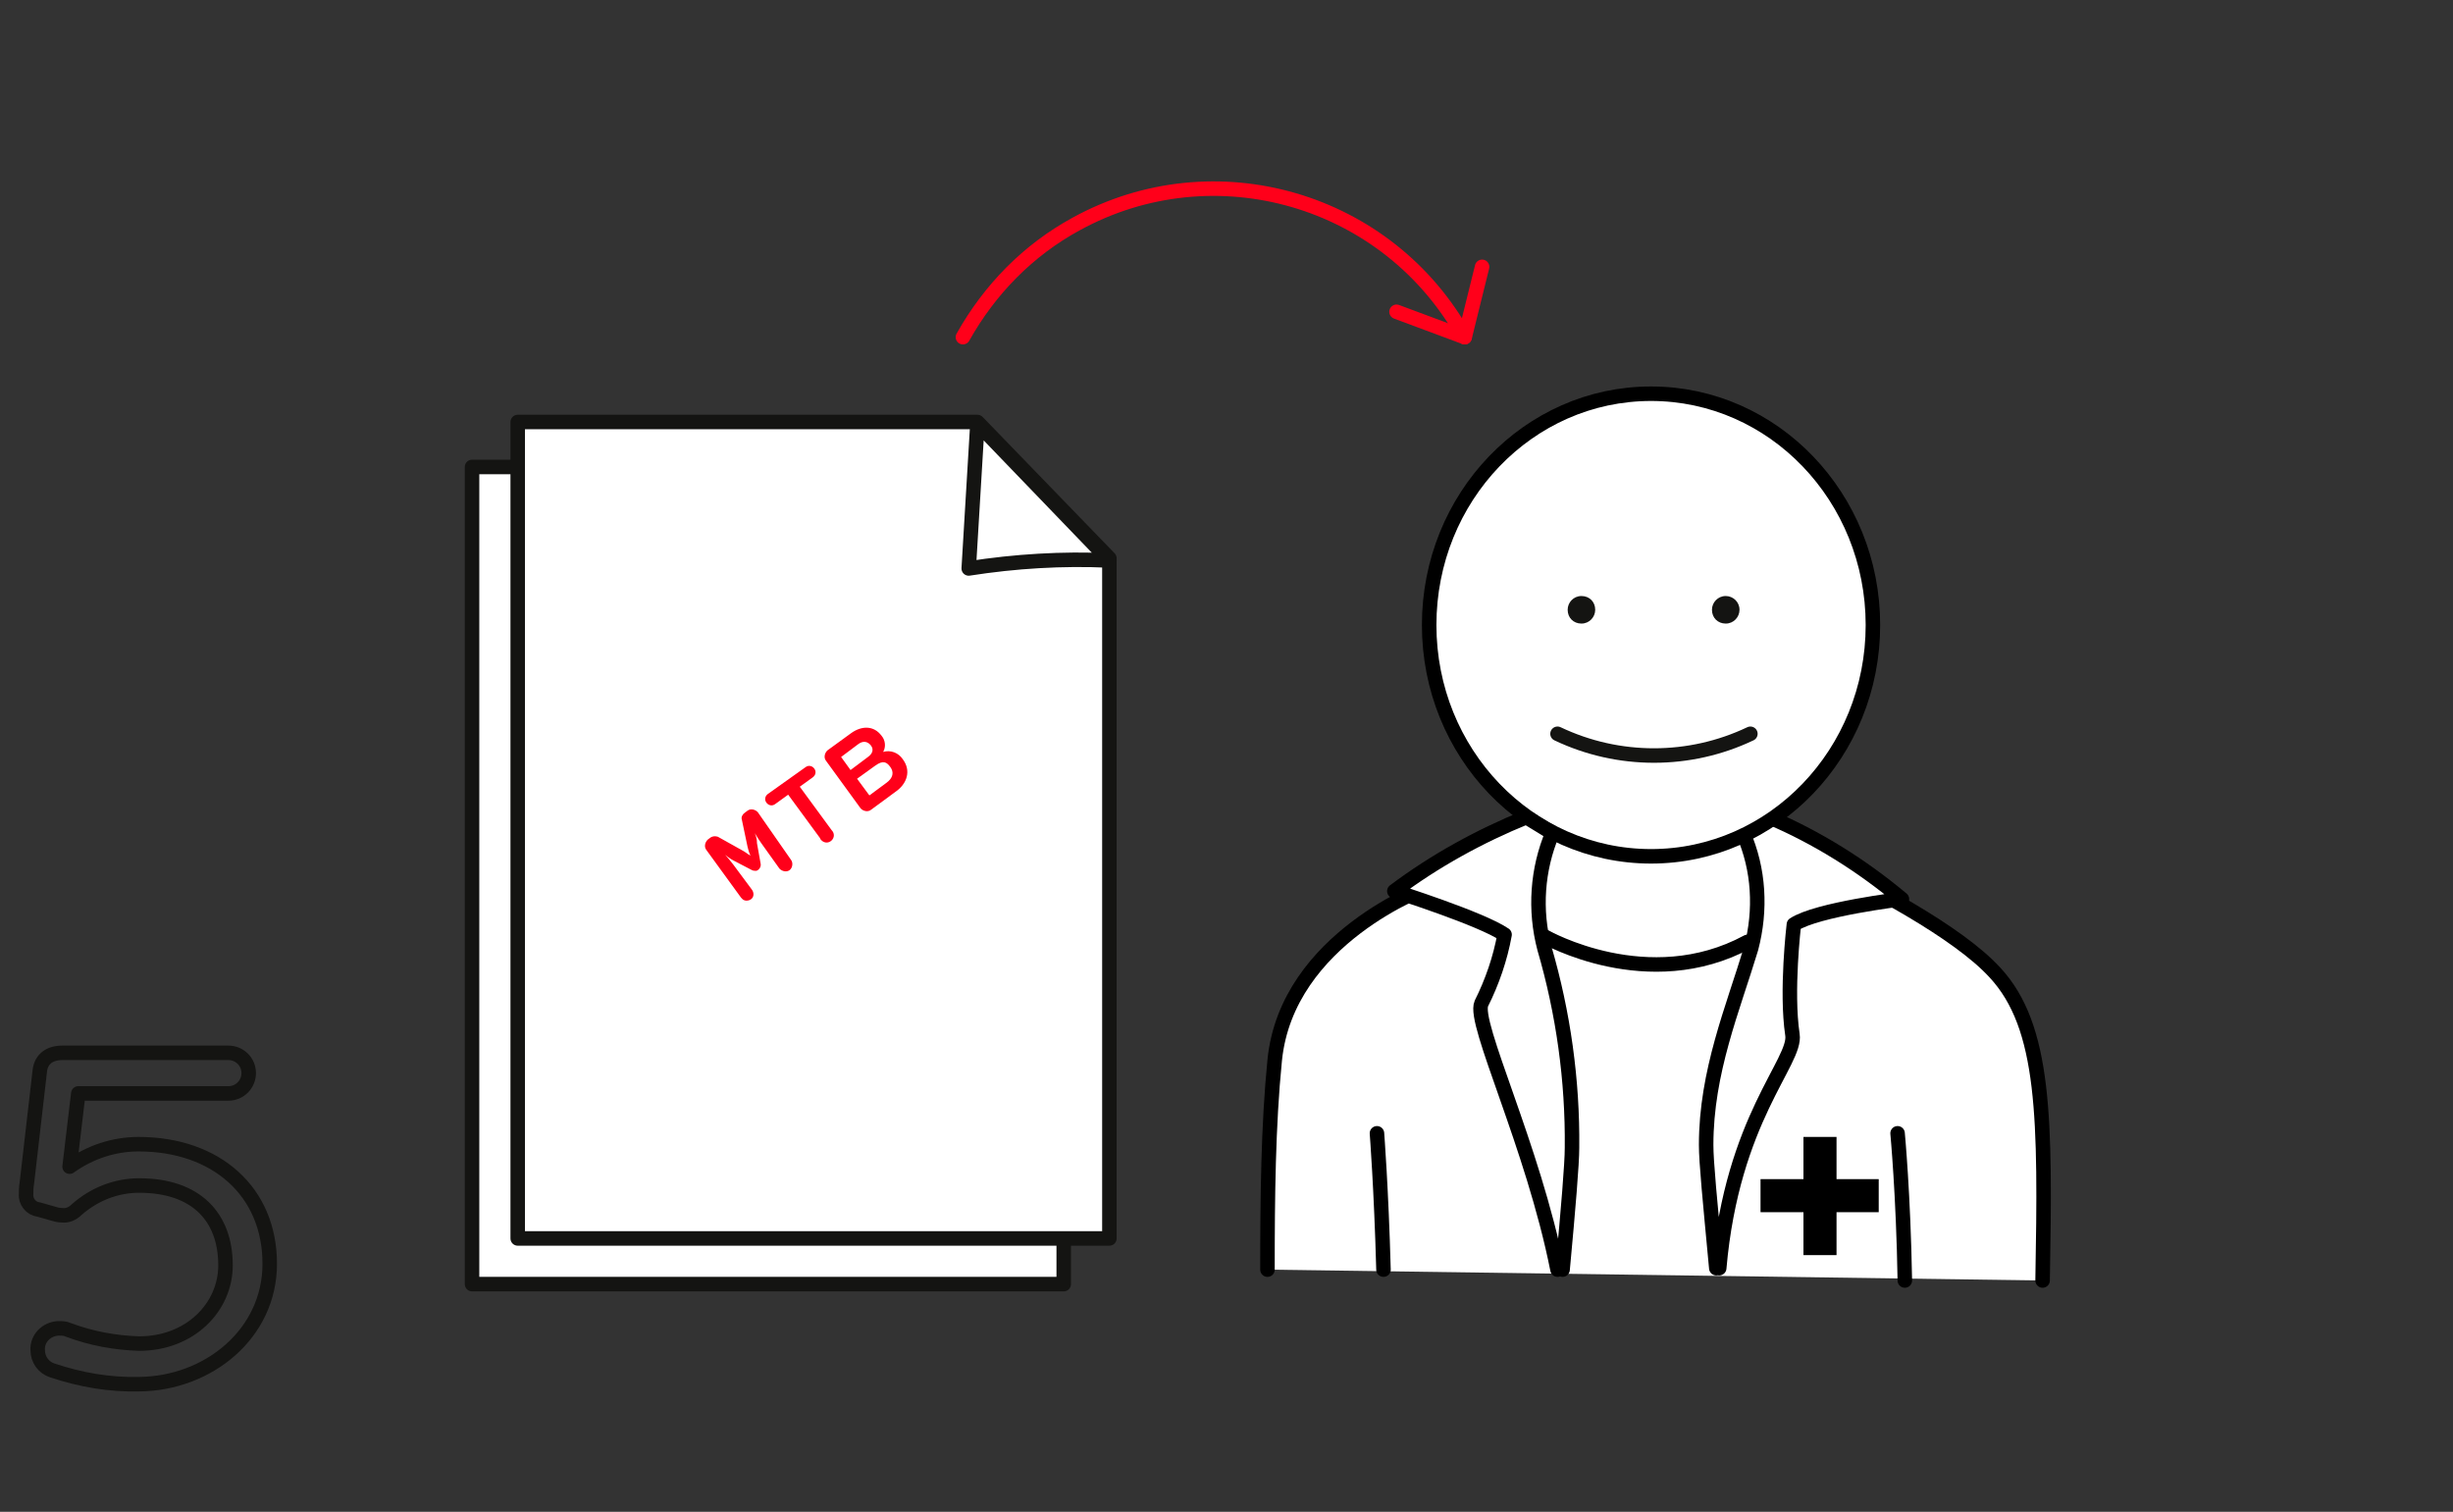
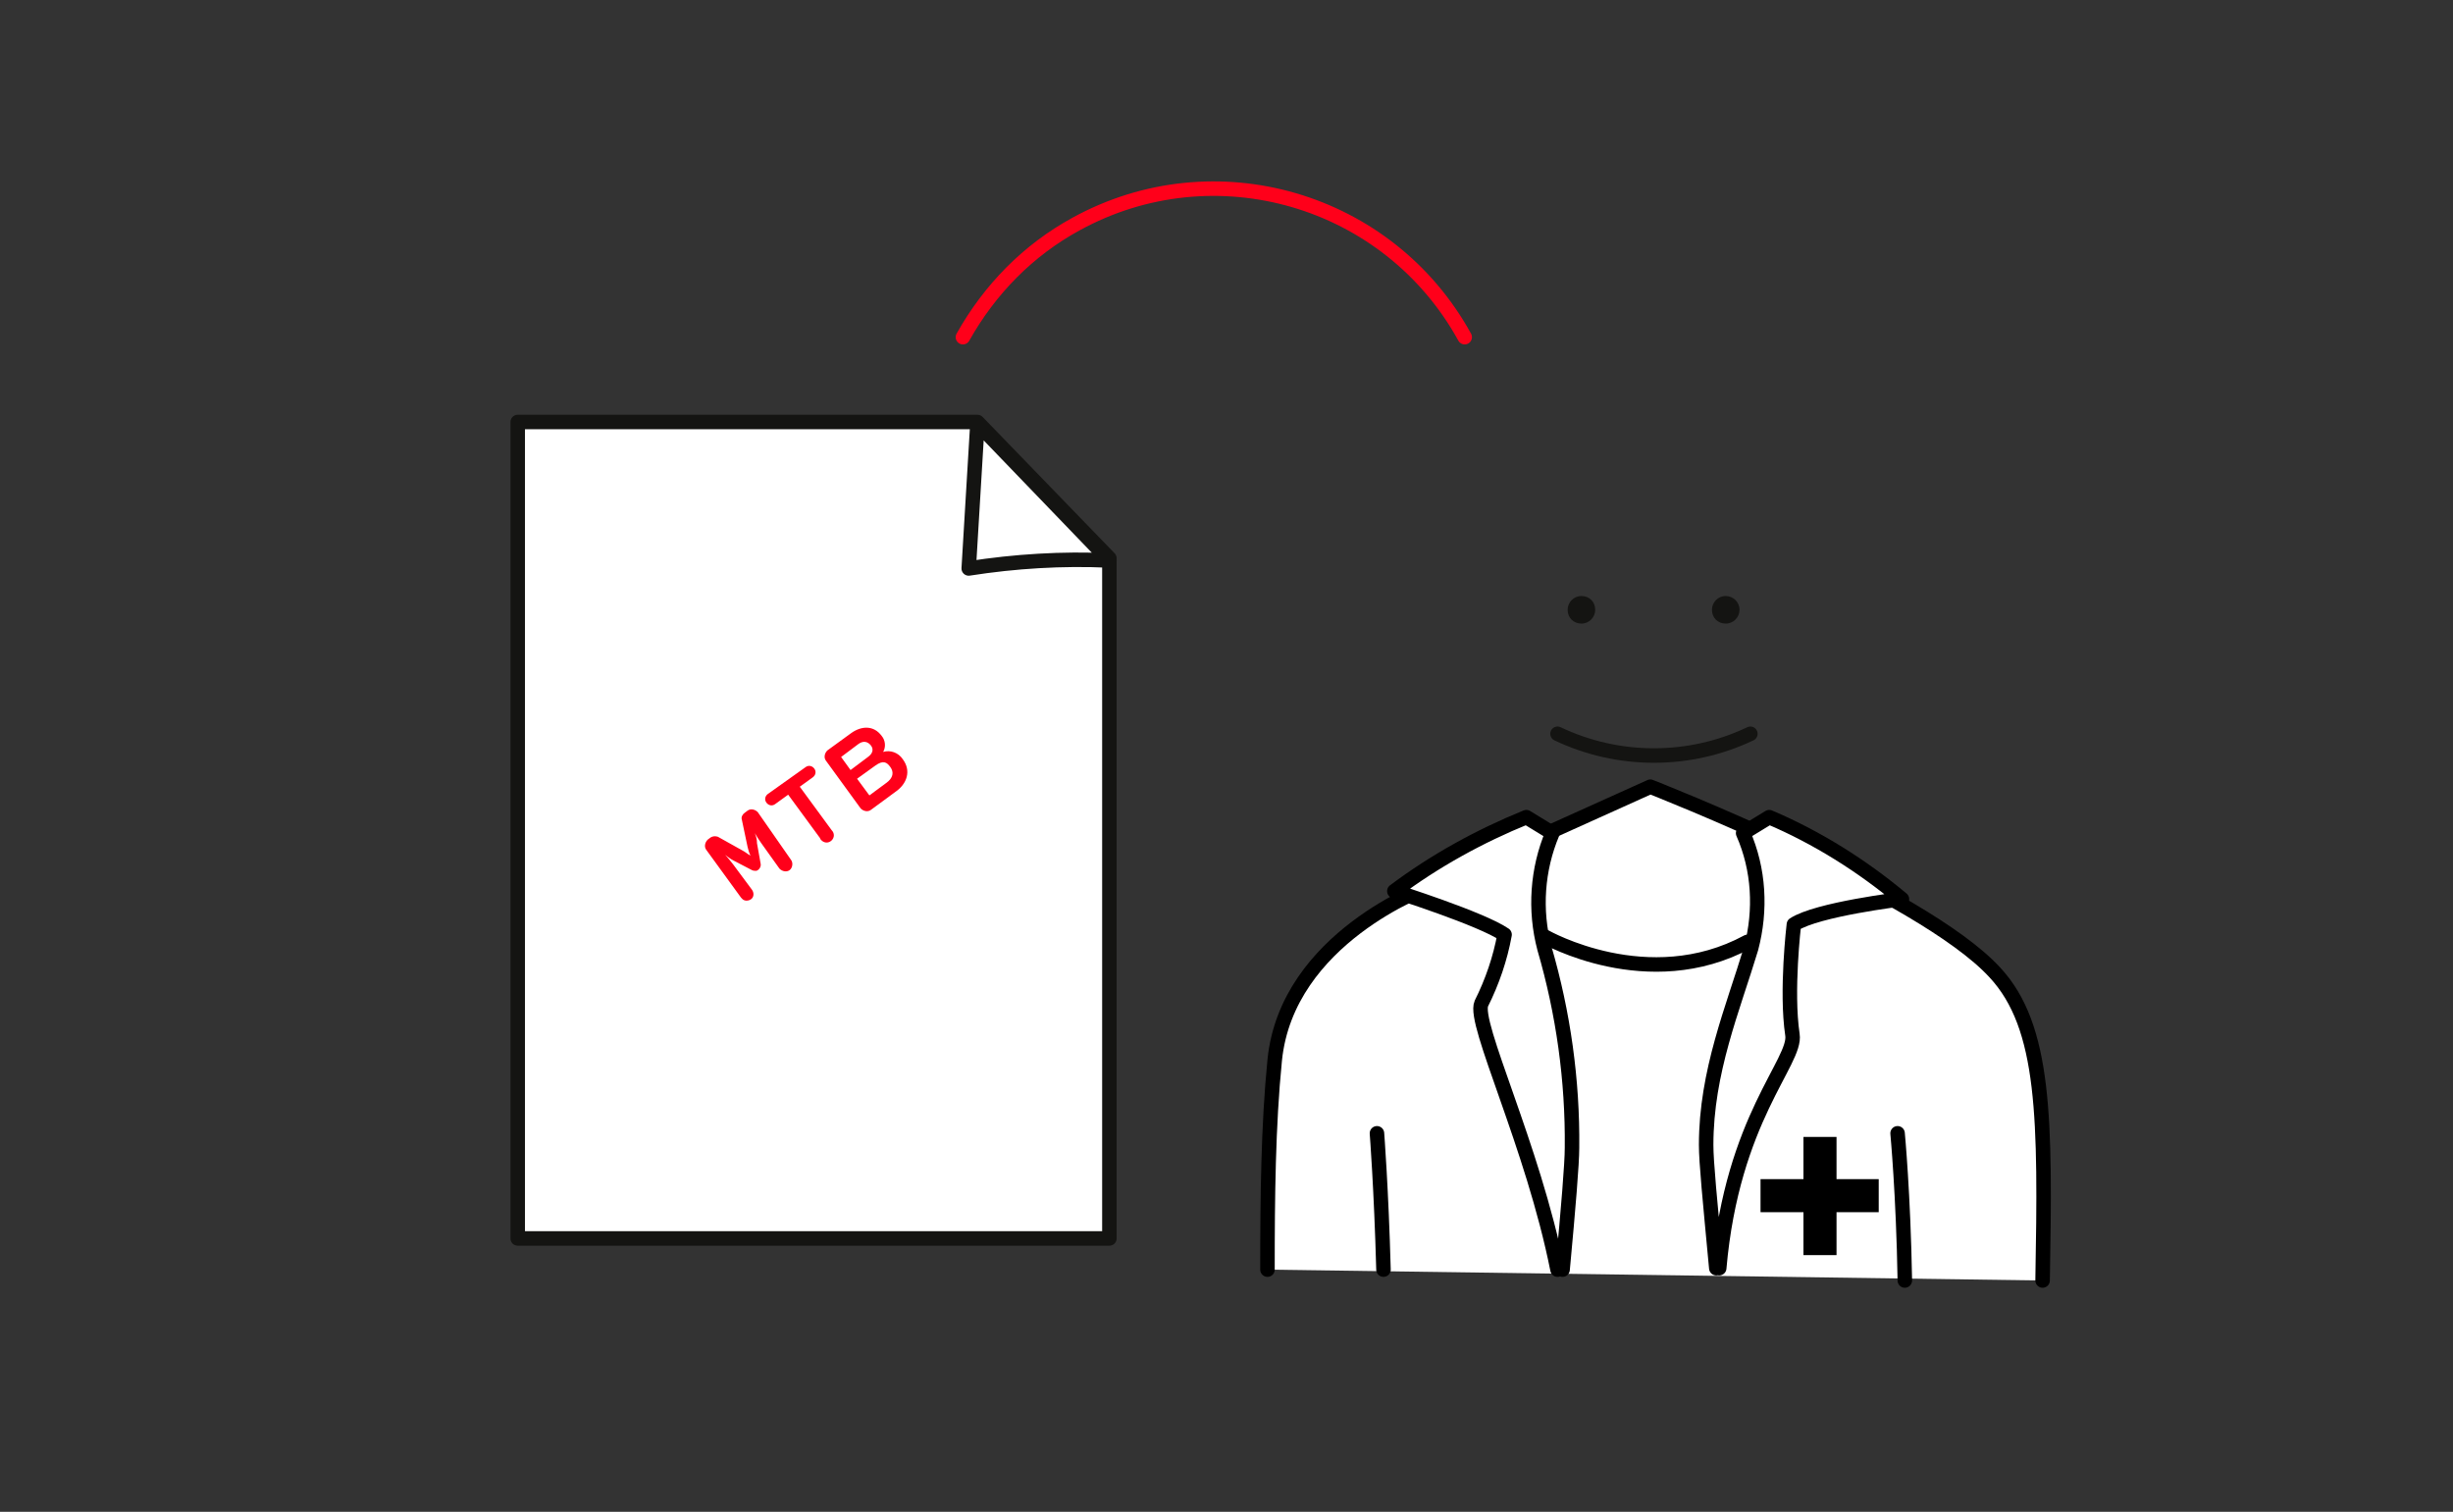
<svg xmlns="http://www.w3.org/2000/svg" id="Calque_1" x="0px" y="0px" viewBox="0 0 338.3 208.5" style="enable-background:new 0 0 338.3 208.5;" xml:space="preserve">
  <rect x="0" y="0" width="338.3" height="208.5" fill="#333333" stroke="none" />
  <style type="text/css"> .st0{fill:none;stroke:#141412;stroke-width:2;stroke-linejoin:round;} .st1{fill:#FFFFFF;stroke:#141412;stroke-width:2;stroke-linecap:round;stroke-linejoin:round;} .st2{fill:none;stroke:#FF001A;stroke-width:2;stroke-linecap:round;stroke-linejoin:round;} .st3{fill:#FFFFFF;stroke:#000000;stroke-width:2;stroke-linecap:round;stroke-linejoin:round;} .st4{fill:none;stroke:#000000;stroke-width:4.56;stroke-miterlimit:10;} .st5{fill:none;stroke:#141412;stroke-width:2;stroke-linecap:round;stroke-linejoin:round;} .st6{fill:#141412;} .st7{fill:#FF001A;} </style>
  <title>MTBPlan de travail 1 copie 10</title>
-   <path class="st0" d="M37.2,174.3c0-10-7.4-16.5-18.1-16.5c-3.4,0-6.7,1.1-9.5,3.1l1.2-10.1h20.7c1.6,0,2.8-1.3,2.8-2.8 c0-1.6-1.3-2.8-2.8-2.8c0,0,0,0,0,0H8.6c-1.8,0-2.9,0.9-3.1,2.4l-1.8,15.6c-0.1,0.5-0.1,1.2-0.1,1.5c-0.1,1,0.7,2,1.7,2.1l2.1,0.6 c0.3,0.1,0.7,0.2,1.1,0.2c0.8,0.1,1.5-0.2,2.1-0.8c2.4-2.1,5.4-3.3,8.6-3.3c7.9,0,11.9,4.4,11.9,11c0,5.8-4.9,10.8-11.9,10.8 c-3.3-0.1-6.6-0.7-9.8-1.9c-0.4-0.2-0.9-0.2-1.4-0.2c-1.6,0.1-2.9,1.4-2.8,3c0,1.3,0.8,2.4,2,2.8c3.9,1.3,7.9,2,12,1.9 C28.8,190.8,37.2,183.9,37.2,174.3z" />
-   <polygon class="st1" points="65.1,64.4 65.1,177.1 146.7,177.1 146.7,83.3 128.4,64.4 " />
  <polygon class="st1" points="71.4,58.2 71.4,170.8 153,170.8 153,77 134.8,58.2 " />
  <path class="st2" d="M202,46.5c-10.5-19.1-34.5-26.1-53.6-15.6c-6.6,3.6-11.9,9-15.6,15.6" />
-   <polyline class="st2" points="204.4,36.8 202,46.5 192.6,43 " />
  <path class="st1" d="M153,77.3c-6.5-0.3-13,0.1-19.4,1.1l1.2-20L153,77.3z" />
  <path class="st3" d="M281.7,176.6c0.4-22.2,0.4-35-6.6-42.5c-10.1-11-47.5-25.6-47.5-25.6l-30.6,13.8c0,0-19.5,7-21.2,23.9 c-0.9,9-1,18.9-1,28.9" />
  <path class="st3" d="M236.7,174.9c-0.9-9.6-1.4-14.6-1.4-17c0-10.1,3.7-18.8,6.2-27.1c1.4-5.3,1.1-10.9-1.1-15.9l3.6-2.2 c6.6,2.8,12.8,6.7,18.3,11.3c0,0-11.7,1.4-14.9,3.5c0,0-1.1,9.2-0.2,15.2c0.6,3.7-8.3,11.6-10.1,32.2 M261.7,156.3 c0,0,0.8,8.4,1,20.3" />
-   <ellipse class="st3" cx="227.7" cy="86.2" rx="30.6" ry="31.9" />
  <path class="st3" d="M213.1,129.2c0,0,14.2,8.1,27.9,0.7" />
  <path class="st3" d="M190.8,175.1c-0.3-11.1-0.9-18.8-0.9-18.8 M214.8,175.1c-3.4-17.1-11.7-34-10.5-36.7c1.5-3,2.6-6.2,3.2-9.5 c-3.2-2.2-15.2-6-15.2-6c5.6-4.2,11.8-7.6,18.2-10.2l3.6,2.2c-2.1,5-2.5,10.6-1.1,15.9c2.6,8.9,3.9,18.2,3.8,27.5 c0,2.2-0.5,8.2-1.3,16.8" />
  <line class="st4" x1="251" y1="156.8" x2="251" y2="173.1" />
  <line class="st4" x1="259.1" y1="164.9" x2="242.8" y2="164.9" />
  <path class="st5" d="M241.4,101.2c-8.4,4-18.2,4-26.6,0" />
  <path class="st6" d="M239.9,84.1c0,1-0.8,1.9-1.9,1.9s-1.9-0.8-1.9-1.9c0-1,0.8-1.9,1.9-1.9c0,0,0,0,0,0 C239,82.2,239.9,83,239.9,84.1L239.9,84.1" />
  <path class="st6" d="M220,84.1c0,1-0.8,1.9-1.9,1.9s-1.9-0.8-1.9-1.9c0-1,0.8-1.9,1.9-1.9c0,0,0,0,0,0C219.2,82.2,220,83,220,84.1" />
  <path class="st7" d="M109.1,118.6c0.3,0.4,0.2,1.1-0.2,1.4c-0.4,0.3-1,0.2-1.4-0.2l-2.5-3.5c-0.3-0.4-0.6-0.9-0.9-1.4l0,0 c0.2,0.5,0.3,0.9,0.3,1.4l0.5,2.8c0.1,0.4-0.2,0.9-0.6,1c-0.2,0-0.4,0-0.6-0.1l-2.5-1.3c-0.4-0.2-0.8-0.5-1.2-0.8l0,0 c0.4,0.4,0.7,0.8,1.1,1.3l2.6,3.5c0.3,0.4,0.3,1-0.1,1.3s-1,0.3-1.3-0.1c0,0-0.1-0.1-0.1-0.1l-4.8-6.6c-0.3-0.4-0.2-1,0.2-1.4 l0.4-0.3c0.3-0.2,0.7-0.2,1-0.1l3.4,1.9c0.4,0.2,0.7,0.5,1.1,0.7l0,0c-0.2-0.4-0.3-0.8-0.4-1.2l-0.8-3.8c-0.1-0.3,0.1-0.7,0.4-0.9 l0.4-0.3c0.4-0.3,1-0.2,1.4,0.2L109.1,118.6z" />
  <path class="st7" d="M111.1,105.8c0.4-0.3,0.9-0.2,1.2,0.2c0.3,0.4,0.2,0.9-0.2,1.2c0,0,0,0,0,0l-1.8,1.3l4.4,6c0.4,0.4,0.4,1,0,1.4 c-0.4,0.4-1,0.4-1.4,0c-0.1-0.1-0.2-0.2-0.2-0.3l-4.4-6l-1.8,1.3c-0.4,0.3-0.9,0.2-1.2-0.2c-0.3-0.4-0.2-0.9,0.2-1.2L111.1,105.8z" />
  <path class="st7" d="M123.5,109.2l-3.4,2.5c-0.4,0.3-1,0.2-1.4-0.2l-4.8-6.6c-0.3-0.4-0.2-1,0.2-1.4l3.3-2.4c1.4-1,3.1-1.1,4.2,0.4 c0.5,0.6,0.6,1.5,0.2,2.2c1-0.3,2.1,0.1,2.7,1C125.7,106.3,125.1,108.1,123.5,109.2z M118.4,102.6l-2.4,1.8l1.3,1.8l2.4-1.8 c0.7-0.5,0.8-1.1,0.4-1.6S119.1,102.1,118.4,102.6z M120.7,105.6l-2.5,1.8l1.7,2.3l2.3-1.7c1-0.7,1.1-1.5,0.6-2.2 S121.8,104.8,120.7,105.6L120.7,105.6z" />
</svg>